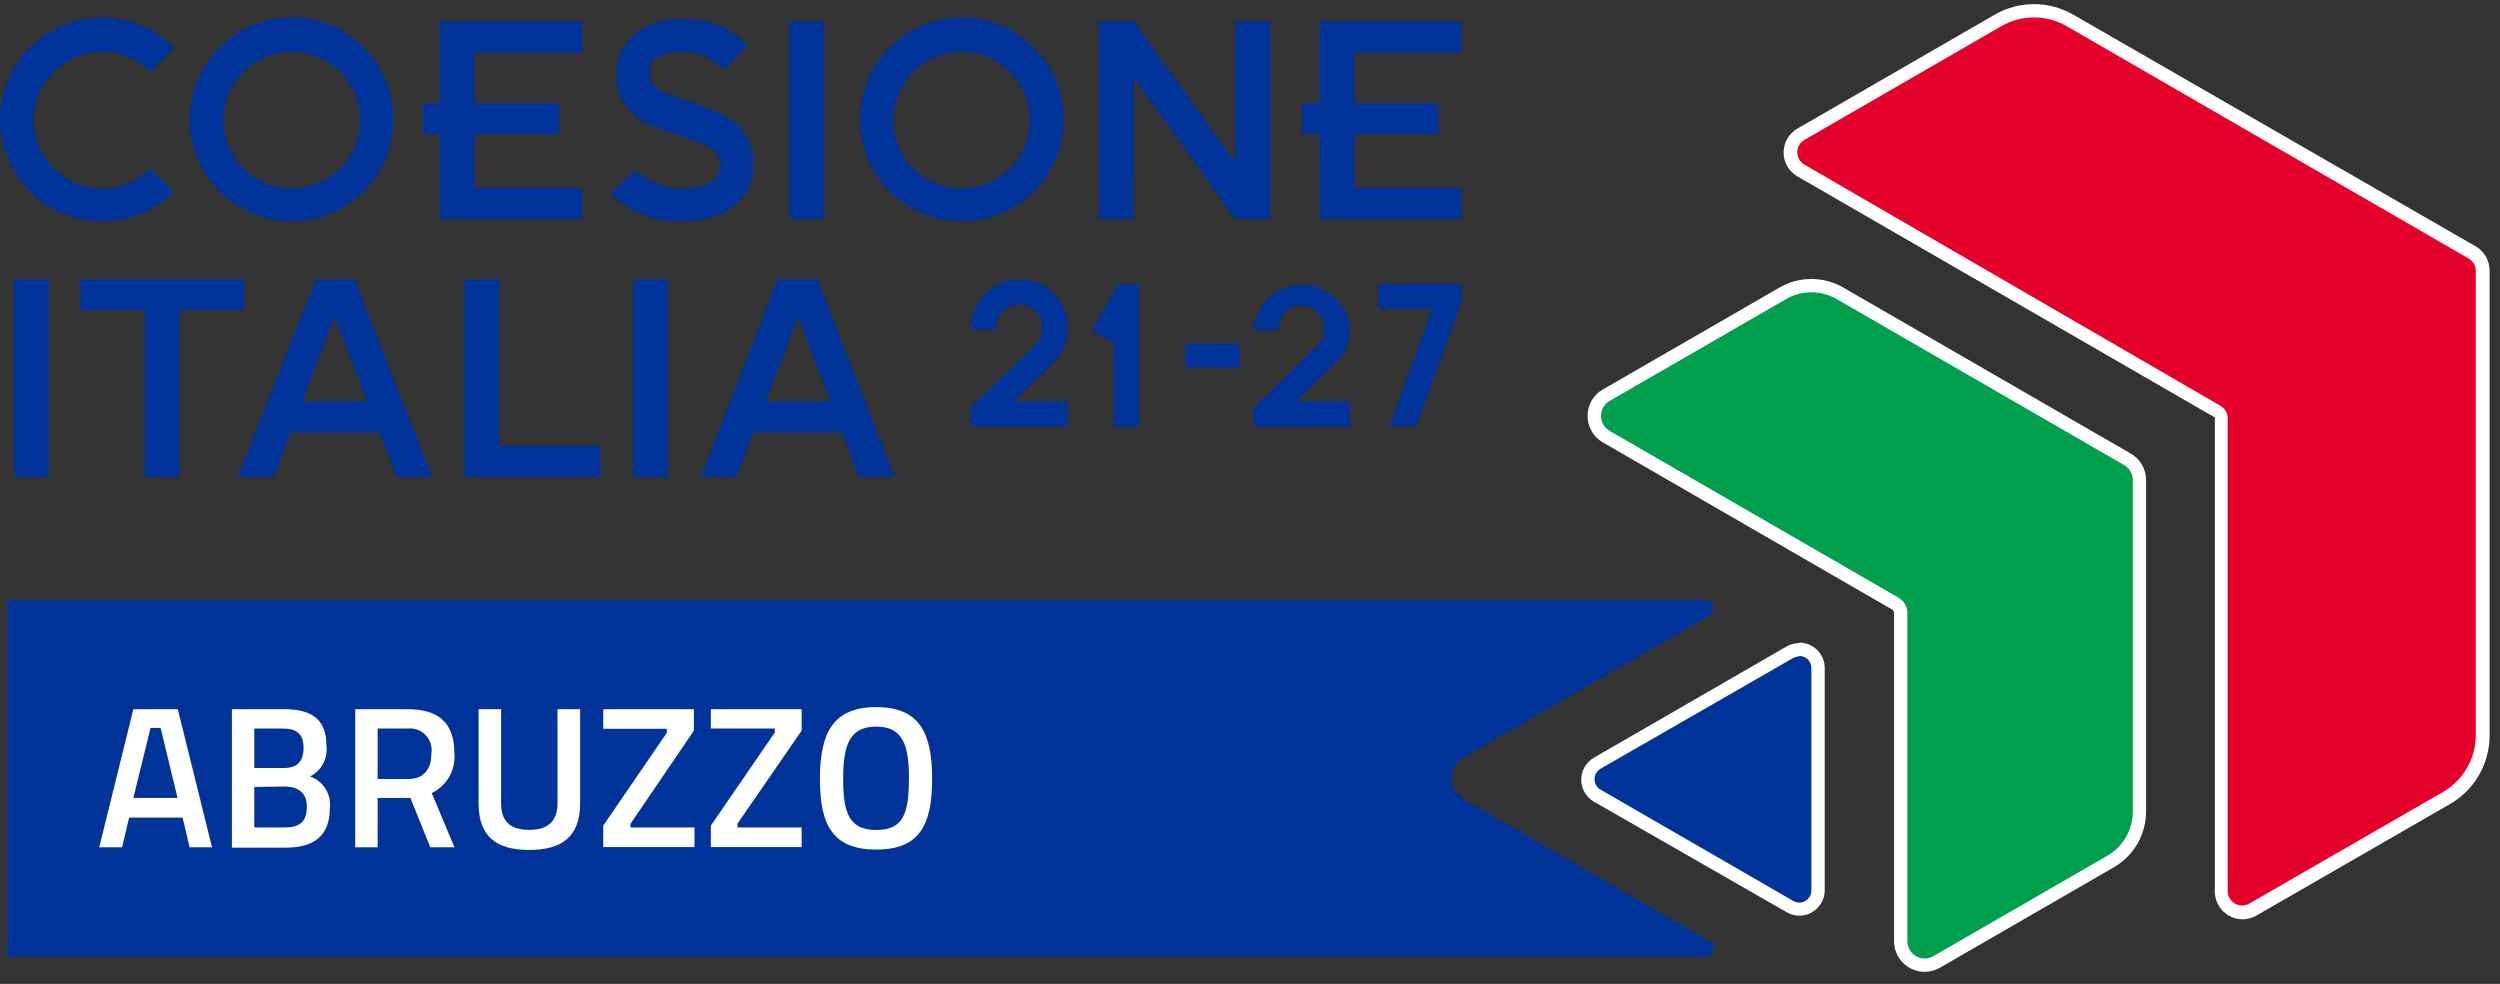
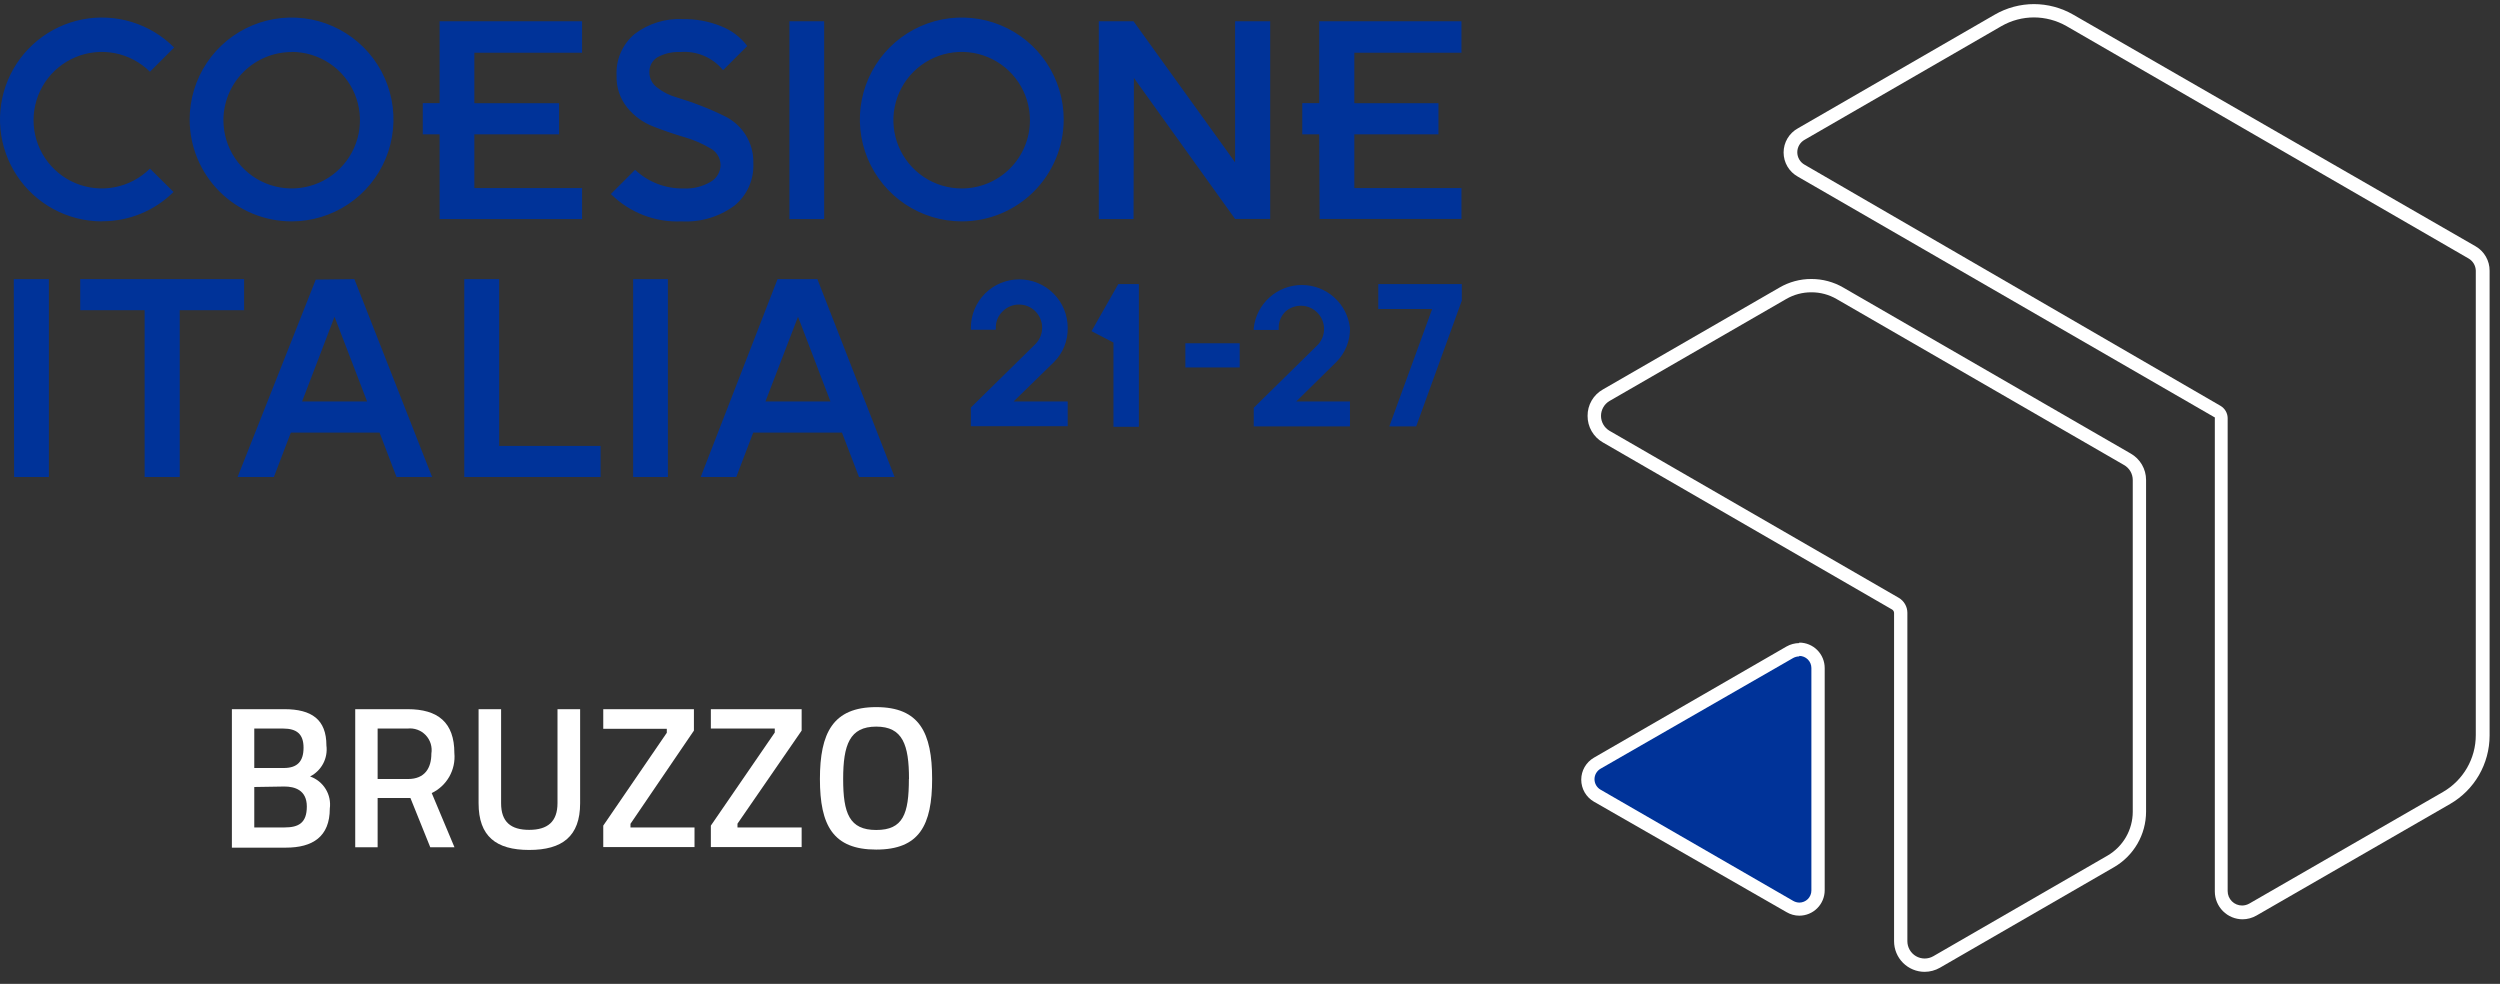
<svg xmlns="http://www.w3.org/2000/svg" width="155" height="61" viewBox="0 0 155 61" fill="none">
  <rect x="0" y="0" width="155" height="61" fill="#333333" stroke="none" />
  <g id="logo-coesione-abruzzo-colore">
    <g id="logo">
-       <path id="Vector" d="M139.038 56.554C138.691 56.554 138.359 56.417 138.114 56.172C137.869 55.927 137.732 55.595 137.732 55.248V25.913C137.732 25.828 137.71 25.744 137.668 25.671C137.625 25.597 137.565 25.535 137.492 25.492L111.645 10.573C111.451 10.456 111.29 10.291 111.179 10.094C111.067 9.897 111.009 9.674 111.009 9.447C111.009 9.221 111.067 8.998 111.179 8.801C111.29 8.603 111.451 8.438 111.645 8.322L123.848 1.282C124.533 0.887 125.309 0.679 126.1 0.679C126.89 0.679 127.666 0.887 128.351 1.282L153.282 15.676C153.472 15.791 153.63 15.953 153.74 16.146C153.85 16.339 153.909 16.557 153.912 16.779V45.582C153.908 46.369 153.699 47.142 153.304 47.823C152.909 48.503 152.342 49.069 151.661 49.462L139.653 56.382C139.465 56.487 139.254 56.547 139.038 56.554Z" fill="#E4002B" />
      <path id="Vector_2" d="M126.092 1.08C126.805 1.08 127.506 1.266 128.126 1.62L153.056 16.029C153.188 16.106 153.297 16.216 153.375 16.347C153.452 16.478 153.495 16.627 153.499 16.779V45.582C153.499 46.296 153.31 46.997 152.953 47.614C152.596 48.232 152.083 48.745 151.465 49.102L139.458 56.021C139.321 56.099 139.165 56.141 139.008 56.142C138.771 56.142 138.544 56.047 138.376 55.88C138.209 55.712 138.115 55.485 138.115 55.248V25.913C138.111 25.76 138.068 25.611 137.991 25.48C137.913 25.348 137.803 25.239 137.672 25.162L111.886 10.213C111.748 10.136 111.634 10.024 111.554 9.888C111.474 9.752 111.432 9.597 111.432 9.44C111.432 9.282 111.474 9.128 111.554 8.992C111.634 8.856 111.748 8.744 111.886 8.667L124.088 1.62C124.707 1.264 125.408 1.078 126.122 1.08M126.122 0.254C125.263 0.253 124.42 0.478 123.676 0.907L111.473 7.954C111.204 8.101 110.979 8.318 110.822 8.582C110.666 8.847 110.583 9.148 110.583 9.455C110.583 9.762 110.666 10.063 110.822 10.327C110.979 10.591 111.204 10.808 111.473 10.956L137.319 25.883C137.324 25.892 137.326 25.902 137.326 25.913C137.326 25.923 137.324 25.933 137.319 25.943V55.278C137.321 55.734 137.503 56.17 137.825 56.492C138.146 56.813 138.582 56.995 139.038 56.997C139.341 56.995 139.638 56.915 139.901 56.764L151.908 49.845C152.651 49.415 153.268 48.798 153.697 48.056C154.126 47.313 154.353 46.47 154.355 45.612V16.779C154.356 16.476 154.277 16.178 154.127 15.915C153.977 15.651 153.761 15.432 153.499 15.278L128.539 0.907C127.794 0.479 126.951 0.254 126.092 0.254H126.122Z" fill="white" />
-       <path id="Vector_3" d="M119.33 59.841C118.932 59.841 118.55 59.683 118.269 59.402C117.987 59.12 117.829 58.738 117.829 58.34V37.988C117.829 37.873 117.799 37.76 117.741 37.661C117.683 37.562 117.599 37.481 117.499 37.425L99.57 27.068C99.35 26.934 99.168 26.746 99.041 26.521C98.914 26.297 98.848 26.043 98.848 25.785C98.848 25.527 98.914 25.273 99.041 25.049C99.168 24.824 99.35 24.635 99.57 24.502L110.52 18.183C111.059 17.873 111.669 17.71 112.291 17.71C112.912 17.71 113.523 17.873 114.062 18.183L131.886 28.472C132.111 28.602 132.299 28.789 132.431 29.014C132.563 29.239 132.633 29.494 132.636 29.755V50.333C132.633 50.956 132.468 51.568 132.156 52.108C131.844 52.647 131.396 53.096 130.857 53.41L120.058 59.639C119.838 59.77 119.587 59.84 119.33 59.841Z" fill="#009F4D" />
      <path id="Vector_4" d="M112.306 18.123C112.857 18.12 113.398 18.266 113.874 18.543L131.691 28.832C131.854 28.924 131.99 29.059 132.085 29.221C132.18 29.383 132.23 29.567 132.231 29.755V50.333C132.229 50.883 132.084 51.423 131.809 51.9C131.533 52.377 131.138 52.773 130.662 53.05L119.863 59.286C119.7 59.379 119.515 59.428 119.327 59.428C119.139 59.427 118.955 59.377 118.792 59.283C118.63 59.189 118.495 59.053 118.401 58.891C118.307 58.728 118.257 58.543 118.257 58.355V37.988C118.256 37.801 118.206 37.618 118.112 37.456C118.019 37.294 117.885 37.159 117.724 37.065L99.788 26.708C99.628 26.613 99.495 26.478 99.403 26.316C99.311 26.154 99.262 25.971 99.262 25.785C99.262 25.599 99.311 25.416 99.403 25.254C99.495 25.092 99.628 24.957 99.788 24.862L110.737 18.543C111.213 18.266 111.755 18.12 112.306 18.123ZM112.306 17.297C111.61 17.295 110.926 17.479 110.325 17.83L99.375 24.149C99.086 24.312 98.846 24.55 98.679 24.838C98.513 25.126 98.427 25.453 98.43 25.785C98.428 26.118 98.514 26.446 98.681 26.734C98.847 27.023 99.087 27.263 99.375 27.428L117.312 37.792C117.348 37.814 117.378 37.845 117.399 37.882C117.42 37.919 117.431 37.96 117.432 38.003V58.355C117.432 58.859 117.632 59.342 117.988 59.698C118.344 60.054 118.827 60.254 119.33 60.254C119.662 60.252 119.988 60.164 120.276 59.999L131.075 53.762C131.676 53.413 132.174 52.913 132.522 52.311C132.87 51.71 133.054 51.028 133.056 50.333V29.755C133.056 29.422 132.968 29.096 132.8 28.808C132.633 28.521 132.392 28.283 132.103 28.119L114.287 17.83C113.686 17.48 113.002 17.296 112.306 17.297Z" fill="white" />
      <path id="Vector_5" d="M111.555 56.374C111.353 56.371 111.154 56.316 110.978 56.217L99.03 49.32C98.854 49.217 98.708 49.071 98.606 48.894C98.505 48.718 98.451 48.518 98.451 48.314C98.451 48.111 98.505 47.91 98.606 47.734C98.708 47.557 98.854 47.411 99.03 47.308L110.978 40.412C111.153 40.308 111.352 40.254 111.555 40.254C111.864 40.254 112.16 40.377 112.378 40.595C112.596 40.813 112.719 41.109 112.719 41.417V55.211C112.719 55.366 112.688 55.52 112.628 55.664C112.567 55.807 112.478 55.936 112.366 56.044C112.149 56.255 111.858 56.373 111.555 56.374Z" fill="#003399" />
      <path id="Vector_6" d="M111.555 40.667C111.754 40.667 111.945 40.746 112.086 40.887C112.227 41.027 112.306 41.218 112.306 41.417V55.211C112.306 55.41 112.227 55.601 112.086 55.742C111.945 55.882 111.754 55.961 111.555 55.961C111.424 55.957 111.295 55.921 111.18 55.856L99.233 48.959C99.119 48.894 99.025 48.799 98.959 48.685C98.893 48.571 98.859 48.442 98.859 48.31C98.859 48.179 98.893 48.05 98.959 47.936C99.025 47.822 99.119 47.727 99.233 47.661L111.18 40.794C111.295 40.732 111.424 40.698 111.555 40.697M111.555 39.871C111.279 39.873 111.008 39.946 110.767 40.081L98.82 46.978C98.582 47.117 98.384 47.316 98.246 47.555C98.109 47.794 98.037 48.065 98.037 48.34C98.037 48.616 98.109 48.887 98.246 49.126C98.384 49.365 98.582 49.564 98.82 49.702L110.767 56.554C111.006 56.696 111.278 56.771 111.555 56.772C111.973 56.772 112.374 56.606 112.67 56.31C112.965 56.015 113.131 55.614 113.131 55.196V41.417C113.131 40.999 112.965 40.598 112.67 40.303C112.374 40.007 111.973 39.841 111.555 39.841V39.871Z" fill="white" />
-       <path id="Vector_7" d="M105.987 58.355L90.692 49.522C90.478 49.387 90.302 49.2 90.18 48.978C90.058 48.756 89.994 48.507 89.994 48.254C89.994 48.001 90.058 47.752 90.18 47.53C90.302 47.308 90.478 47.121 90.692 46.986L105.987 38.16C106.086 38.105 106.164 38.018 106.208 37.913C106.251 37.808 106.258 37.692 106.227 37.582C106.203 37.471 106.139 37.371 106.049 37.301C105.958 37.231 105.846 37.195 105.732 37.2H0.433V59.316H105.732C105.846 59.32 105.958 59.285 106.049 59.215C106.139 59.145 106.203 59.045 106.227 58.933C106.26 58.824 106.254 58.707 106.21 58.602C106.166 58.496 106.087 58.409 105.987 58.355Z" fill="#003399" />
      <path id="Vector_8" d="M15.135 17.305H4.974V19.233H8.966V29.575H11.143V19.233H15.135V17.305ZM0.876 29.575H3.03V17.305H0.854L0.876 29.575ZM18.077 13.725C19.327 13.725 20.549 13.354 21.588 12.66C22.627 11.966 23.437 10.979 23.915 9.824C24.393 8.67 24.518 7.399 24.274 6.173C24.031 4.947 23.429 3.822 22.545 2.938C21.661 2.054 20.535 1.452 19.31 1.208C18.084 0.965 16.814 1.09 15.659 1.568C14.504 2.046 13.517 2.856 12.823 3.895C12.129 4.935 11.758 6.156 11.758 7.406C11.758 9.082 12.424 10.689 13.609 11.874C14.794 13.059 16.401 13.725 18.077 13.725ZM18.077 3.218C18.914 3.217 19.733 3.464 20.431 3.928C21.128 4.392 21.671 5.053 21.993 5.826C22.314 6.599 22.399 7.451 22.237 8.272C22.074 9.094 21.672 9.849 21.08 10.441C20.488 11.034 19.734 11.438 18.913 11.602C18.092 11.766 17.24 11.682 16.466 11.362C15.693 11.042 15.031 10.499 14.566 9.803C14.1 9.107 13.852 8.288 13.852 7.451C13.854 6.331 14.3 5.258 15.092 4.466C15.883 3.674 16.957 3.228 18.077 3.226V3.218ZM81.814 13.575H90.61V11.661H83.968V8.329H89.184V6.4H83.968V3.271H90.61V1.32H81.792V6.393H80.741V8.329H81.792L81.814 13.575ZM6.34 13.717C7.996 13.722 9.586 13.069 10.76 11.901L9.296 10.453C8.704 11.042 7.949 11.443 7.129 11.604C6.309 11.765 5.459 11.68 4.687 11.359C3.915 11.038 3.255 10.495 2.791 9.8C2.327 9.104 2.08 8.287 2.08 7.451C2.08 6.615 2.327 5.798 2.791 5.102C3.255 4.407 3.915 3.864 4.687 3.543C5.459 3.222 6.309 3.137 7.129 3.298C7.949 3.459 8.704 3.86 9.296 4.449L10.797 2.948C10.065 2.212 9.162 1.668 8.168 1.364C7.175 1.06 6.122 1.005 5.103 1.205C4.084 1.405 3.129 1.853 2.324 2.51C1.52 3.167 0.889 4.011 0.488 4.97C0.088 5.928 -0.07 6.971 0.028 8.005C0.127 9.039 0.479 10.033 1.053 10.898C1.627 11.764 2.406 12.475 3.32 12.968C4.234 13.461 5.256 13.721 6.295 13.725L6.34 13.717ZM70.302 4.832L76.576 13.575H78.752V1.32H76.576V10.063L70.28 1.32H68.126V13.582H70.28L70.302 4.832ZM51.098 1.32H48.944V13.582H51.098V1.32ZM36.088 13.582V11.661H29.409V8.329H34.662V6.4H29.409V3.271H36.088V1.32H27.255V6.393H26.212V8.329H27.255V13.582H36.088ZM19.578 17.335L14.73 29.575H16.981L18.032 26.821H23.533L24.584 29.575H26.79L21.972 17.305L19.578 17.335ZM18.73 24.892L20.741 19.639L22.76 24.892H18.73ZM65.949 7.406C65.949 6.156 65.579 4.935 64.885 3.895C64.19 2.856 63.203 2.046 62.049 1.568C60.894 1.09 59.623 0.965 58.398 1.208C57.172 1.452 56.046 2.054 55.162 2.938C54.279 3.822 53.677 4.947 53.433 6.173C53.189 7.399 53.314 8.67 53.792 9.824C54.271 10.979 55.081 11.966 56.12 12.66C57.159 13.354 58.381 13.725 59.63 13.725C60.46 13.725 61.282 13.562 62.049 13.244C62.815 12.926 63.512 12.461 64.099 11.874C64.685 11.287 65.151 10.591 65.468 9.824C65.786 9.057 65.949 8.236 65.949 7.406ZM59.63 11.684C58.793 11.685 57.973 11.438 57.276 10.973C56.579 10.509 56.035 9.848 55.714 9.074C55.393 8.301 55.308 7.449 55.471 6.627C55.634 5.805 56.038 5.05 56.63 4.458C57.222 3.866 57.977 3.462 58.799 3.299C59.621 3.136 60.472 3.221 61.246 3.542C62.02 3.863 62.681 4.407 63.145 5.104C63.61 5.801 63.857 6.621 63.856 7.459C63.856 8.579 63.41 9.654 62.618 10.446C61.826 11.239 60.751 11.684 59.63 11.684ZM30.948 17.305H28.786V29.575H37.236V27.646H30.948V17.305ZM48.208 17.305L43.443 29.575H45.649L46.7 26.821H52.201L53.259 29.575H55.465L50.677 17.305H48.208ZM47.458 24.892L49.477 19.639L51.488 24.892H47.458ZM46.707 10.115C46.724 9.495 46.557 8.884 46.227 8.359C45.931 7.895 45.52 7.515 45.034 7.256C44.528 7 44.01 6.769 43.48 6.565C42.925 6.348 42.407 6.175 41.934 6.033C41.501 5.91 41.095 5.704 40.741 5.425C40.593 5.317 40.472 5.176 40.389 5.013C40.305 4.85 40.261 4.67 40.261 4.487C40.254 4.3 40.296 4.114 40.385 3.949C40.473 3.784 40.604 3.646 40.764 3.549C41.193 3.315 41.679 3.203 42.167 3.226C42.669 3.183 43.174 3.263 43.639 3.459C44.103 3.655 44.512 3.961 44.831 4.352L46.332 2.851C45.911 2.297 45.345 1.871 44.696 1.62C43.947 1.32 43.146 1.172 42.34 1.185C41.26 1.129 40.196 1.459 39.338 2.115C38.968 2.428 38.676 2.821 38.483 3.265C38.291 3.709 38.203 4.191 38.227 4.674C38.2 5.401 38.437 6.113 38.895 6.678C39.319 7.2 39.873 7.601 40.501 7.841C41.131 8.089 41.769 8.307 42.4 8.494C42.962 8.652 43.502 8.881 44.006 9.177C44.201 9.272 44.367 9.419 44.485 9.601C44.603 9.784 44.668 9.995 44.674 10.213C44.675 10.43 44.618 10.644 44.508 10.831C44.399 11.019 44.241 11.173 44.051 11.278C43.544 11.574 42.963 11.715 42.377 11.684C41.264 11.705 40.187 11.29 39.375 10.528L37.874 12.029C38.447 12.6 39.133 13.046 39.887 13.338C40.642 13.63 41.449 13.762 42.257 13.725C43.431 13.791 44.59 13.446 45.537 12.749C45.924 12.432 46.232 12.029 46.435 11.571C46.638 11.114 46.732 10.615 46.707 10.115ZM39.255 29.575H41.409V17.305H39.255V29.575ZM83.698 20.337C83.616 19.603 83.266 18.926 82.716 18.434C82.165 17.942 81.453 17.67 80.715 17.67C79.977 17.67 79.264 17.942 78.714 18.434C78.164 18.926 77.814 19.603 77.732 20.337V20.457H79.278V20.337C79.275 20.147 79.311 19.958 79.383 19.783C79.455 19.608 79.562 19.449 79.698 19.316C79.973 19.073 80.33 18.945 80.696 18.956C81.063 18.968 81.411 19.118 81.67 19.378C81.929 19.637 82.08 19.985 82.091 20.351C82.103 20.718 81.974 21.075 81.732 21.35L77.732 25.282V26.438H83.698V24.892H80.366L82.858 22.438C83.131 22.162 83.347 21.834 83.491 21.473C83.636 21.112 83.706 20.725 83.698 20.337ZM85.454 17.612V19.158H88.794L86.137 26.438H87.803L90.632 18.64V17.612H85.454ZM67.675 20.532L69.034 21.237V21.17V26.46H70.61V17.612H69.334L67.675 20.532ZM73.492 22.783H76.861V21.282H73.492V22.783ZM66.197 20.322C66.197 19.525 65.881 18.762 65.318 18.199C64.755 17.636 63.991 17.32 63.195 17.32C62.399 17.32 61.636 17.636 61.072 18.199C60.51 18.762 60.193 19.525 60.193 20.322V20.442H61.739V20.322C61.736 20.131 61.773 19.942 61.846 19.767C61.92 19.591 62.029 19.432 62.167 19.301C62.436 19.032 62.8 18.881 63.18 18.881C63.56 18.881 63.925 19.032 64.193 19.301C64.462 19.571 64.613 19.937 64.613 20.318C64.613 20.699 64.462 21.065 64.193 21.335L60.193 25.267V26.423H66.197V24.892H62.843L65.356 22.438C65.63 22.162 65.846 21.834 65.99 21.473C66.135 21.112 66.205 20.725 66.197 20.337V20.322Z" fill="#003399" />
-       <path id="Vector_9" d="M8.268 43.969H11.023L13.146 52.532H11.751L11.323 50.693H8.006L7.57 52.532H6.152L8.268 43.969ZM8.268 49.47H11.008L9.957 45.132H9.334L8.268 49.47Z" fill="white" />
      <path id="Vector_10" d="M17.627 43.969C19.323 43.969 20.238 44.607 20.238 46.22C20.288 46.606 20.218 46.998 20.037 47.342C19.855 47.685 19.572 47.965 19.225 48.141C19.627 48.281 19.968 48.556 20.191 48.918C20.414 49.28 20.505 49.709 20.448 50.13C20.448 51.879 19.383 52.554 17.724 52.554H14.377V43.969H17.627ZM15.765 45.17V47.616H17.597C18.445 47.616 18.82 47.196 18.82 46.355C18.82 45.515 18.4 45.17 17.552 45.17H15.765ZM15.765 48.794V51.301H17.649C18.512 51.301 19.023 51.023 19.023 50.003C19.023 48.982 18.272 48.764 17.627 48.764L15.765 48.794Z" fill="white" />
      <path id="Vector_11" d="M23.413 49.477V52.532H22.024V43.969H25.274C27.158 43.969 28.171 44.794 28.171 46.693C28.218 47.2 28.108 47.709 27.858 48.151C27.607 48.594 27.226 48.95 26.767 49.17L28.178 52.532H26.677L25.447 49.477H23.413ZM25.274 45.17H23.413V48.299H25.297C26.347 48.299 26.745 47.609 26.745 46.723C26.779 46.519 26.764 46.309 26.704 46.111C26.643 45.913 26.537 45.732 26.395 45.581C26.252 45.431 26.077 45.316 25.883 45.244C25.688 45.173 25.48 45.147 25.274 45.17Z" fill="white" />
      <path id="Vector_12" d="M32.809 51.451C33.957 51.451 34.565 50.941 34.565 49.792V43.969H35.968V49.8C35.968 51.856 34.858 52.697 32.809 52.697C30.76 52.697 29.672 51.856 29.672 49.8V43.969H31.068V49.8C31.068 50.956 31.668 51.451 32.809 51.451Z" fill="white" />
      <path id="Vector_13" d="M37.402 43.969H43.023V45.297L39.09 51.076V51.301H43.06V52.517H37.402V51.188L41.342 45.432V45.185H37.402V43.969Z" fill="white" />
      <path id="Vector_14" d="M44.073 43.969H49.702V45.297L45.724 51.068V51.301H49.702V52.517H44.073V51.188L48.036 45.417V45.17H44.073V43.969Z" fill="white" />
      <path id="Vector_15" d="M50.835 48.299C50.835 45.44 51.645 43.841 54.325 43.841C57.004 43.841 57.792 45.425 57.792 48.299C57.792 51.173 56.996 52.674 54.325 52.674C51.653 52.674 50.835 51.181 50.835 48.299ZM56.358 48.299C56.358 46.175 55.968 45.05 54.325 45.05C52.681 45.05 52.276 46.175 52.276 48.299C52.276 50.423 52.659 51.459 54.325 51.459C55.991 51.459 56.351 50.468 56.351 48.299H56.358Z" fill="white" />
    </g>
  </g>
</svg>